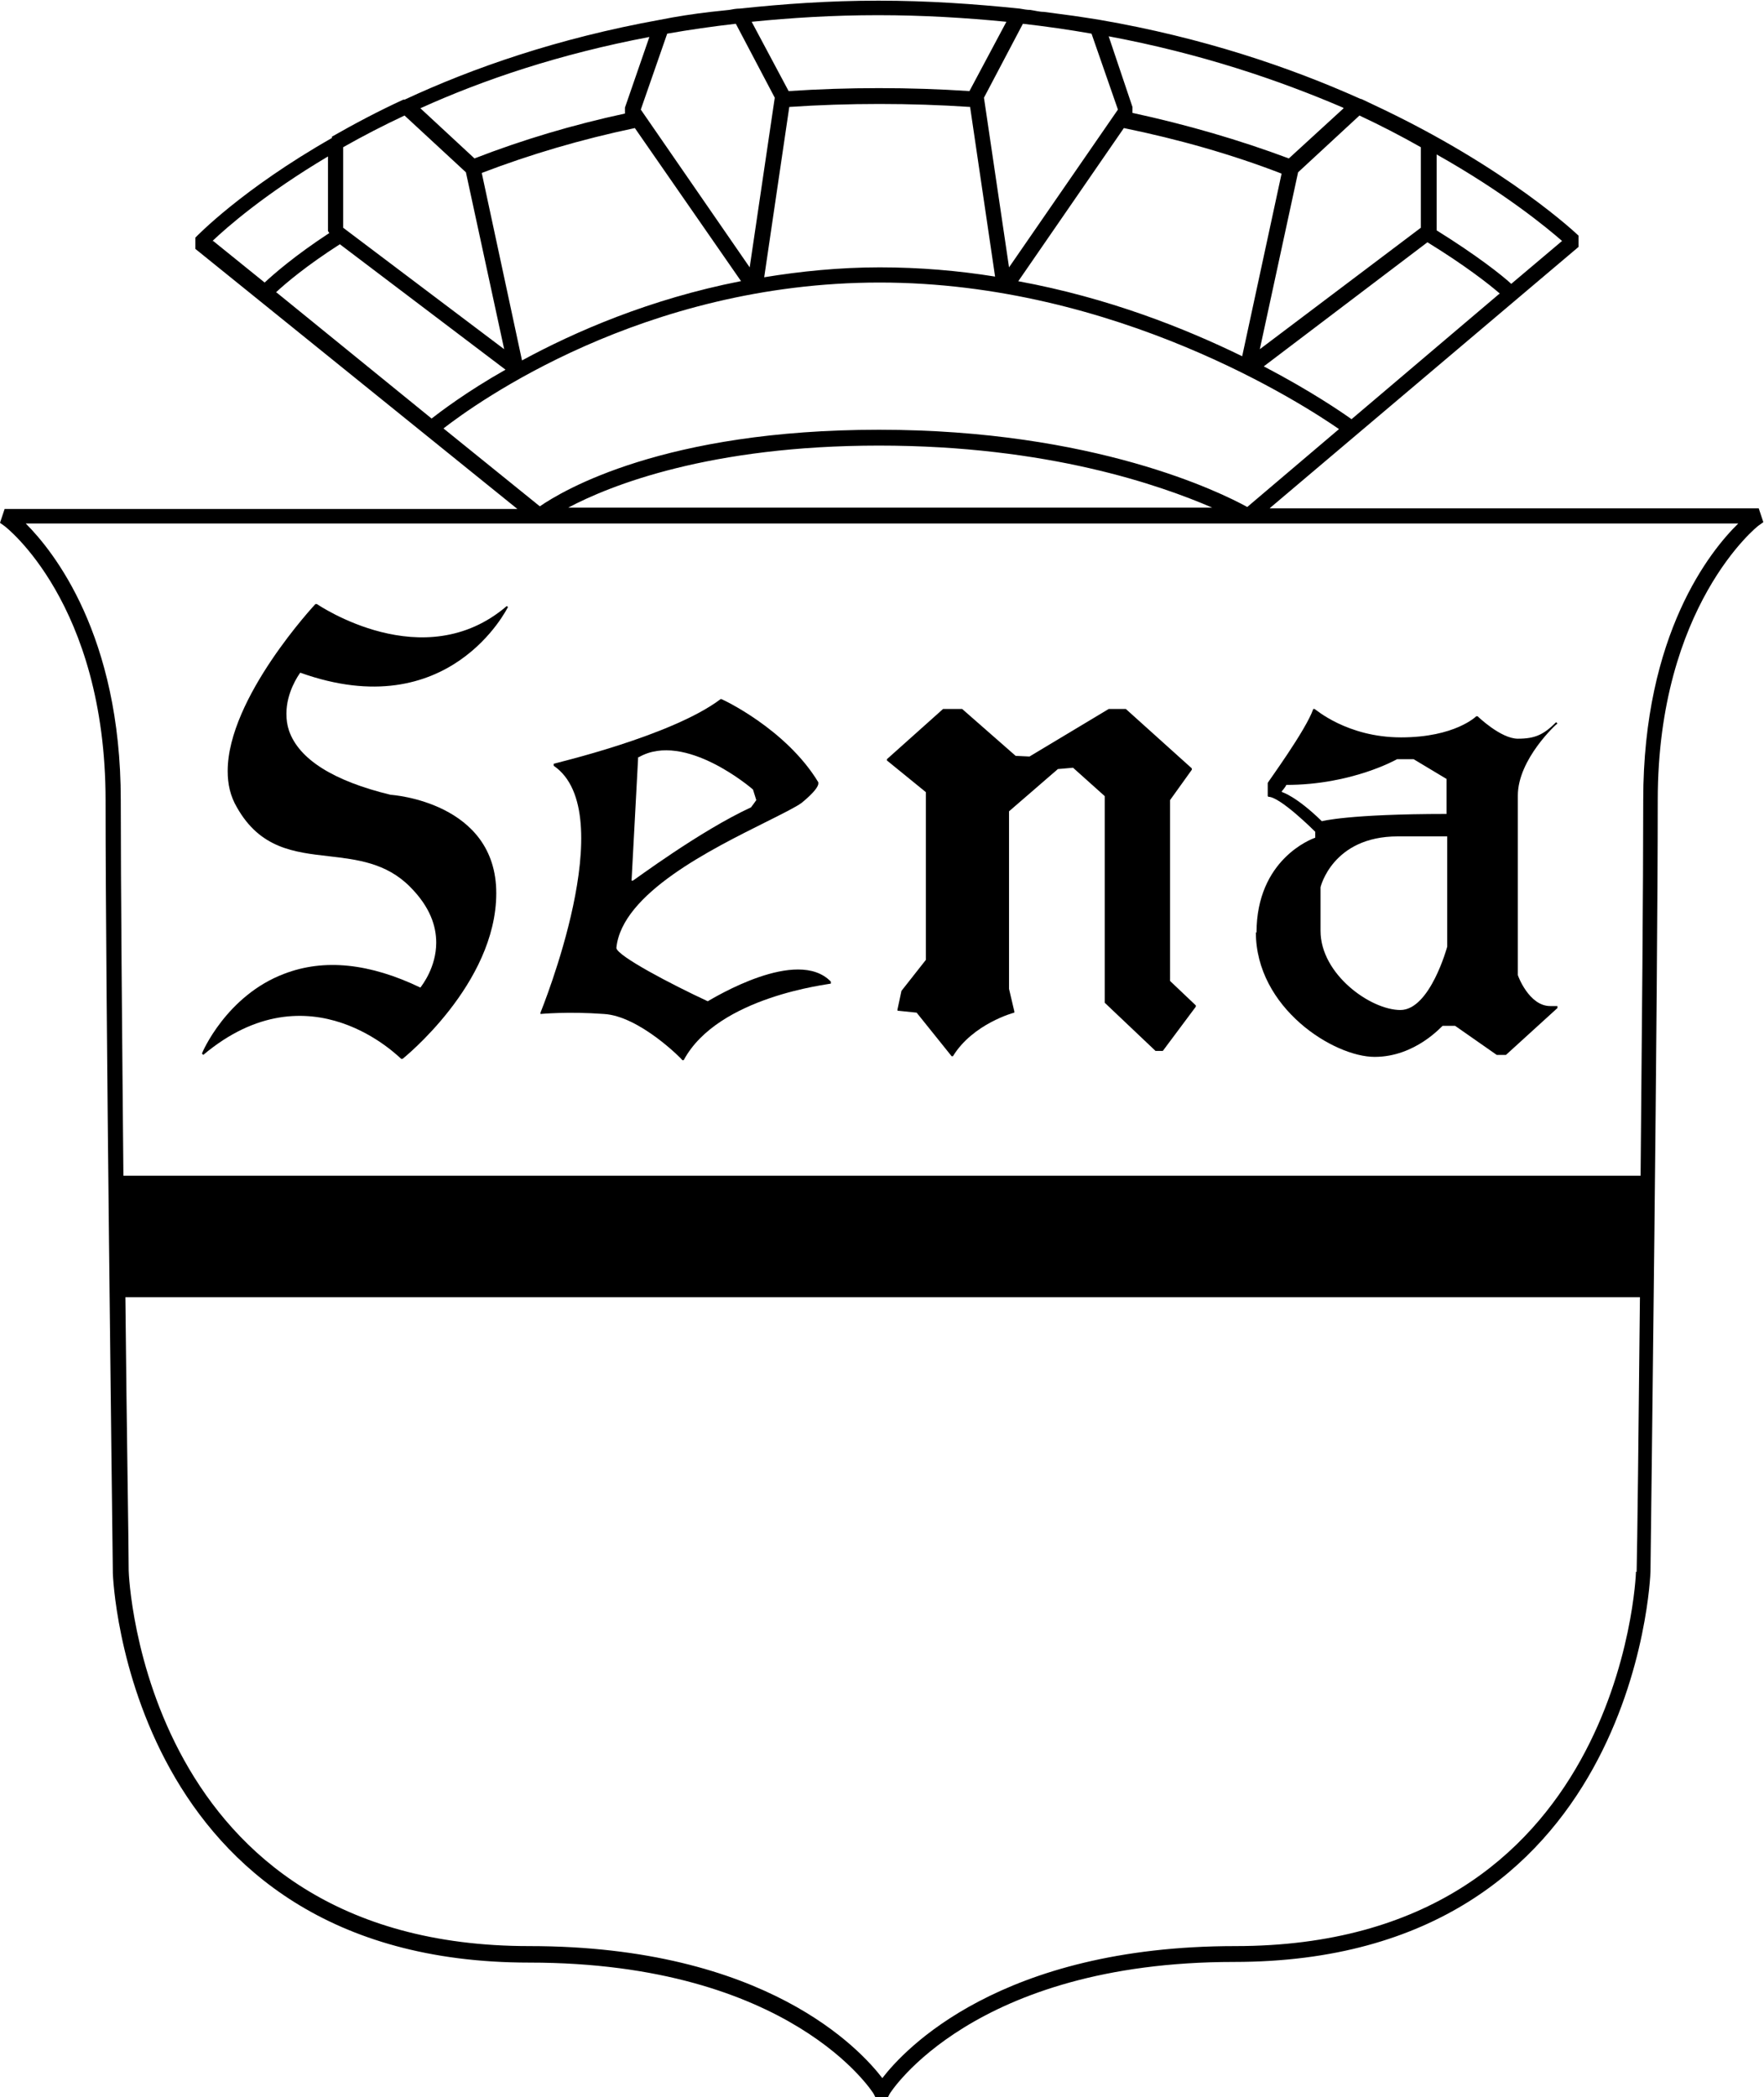
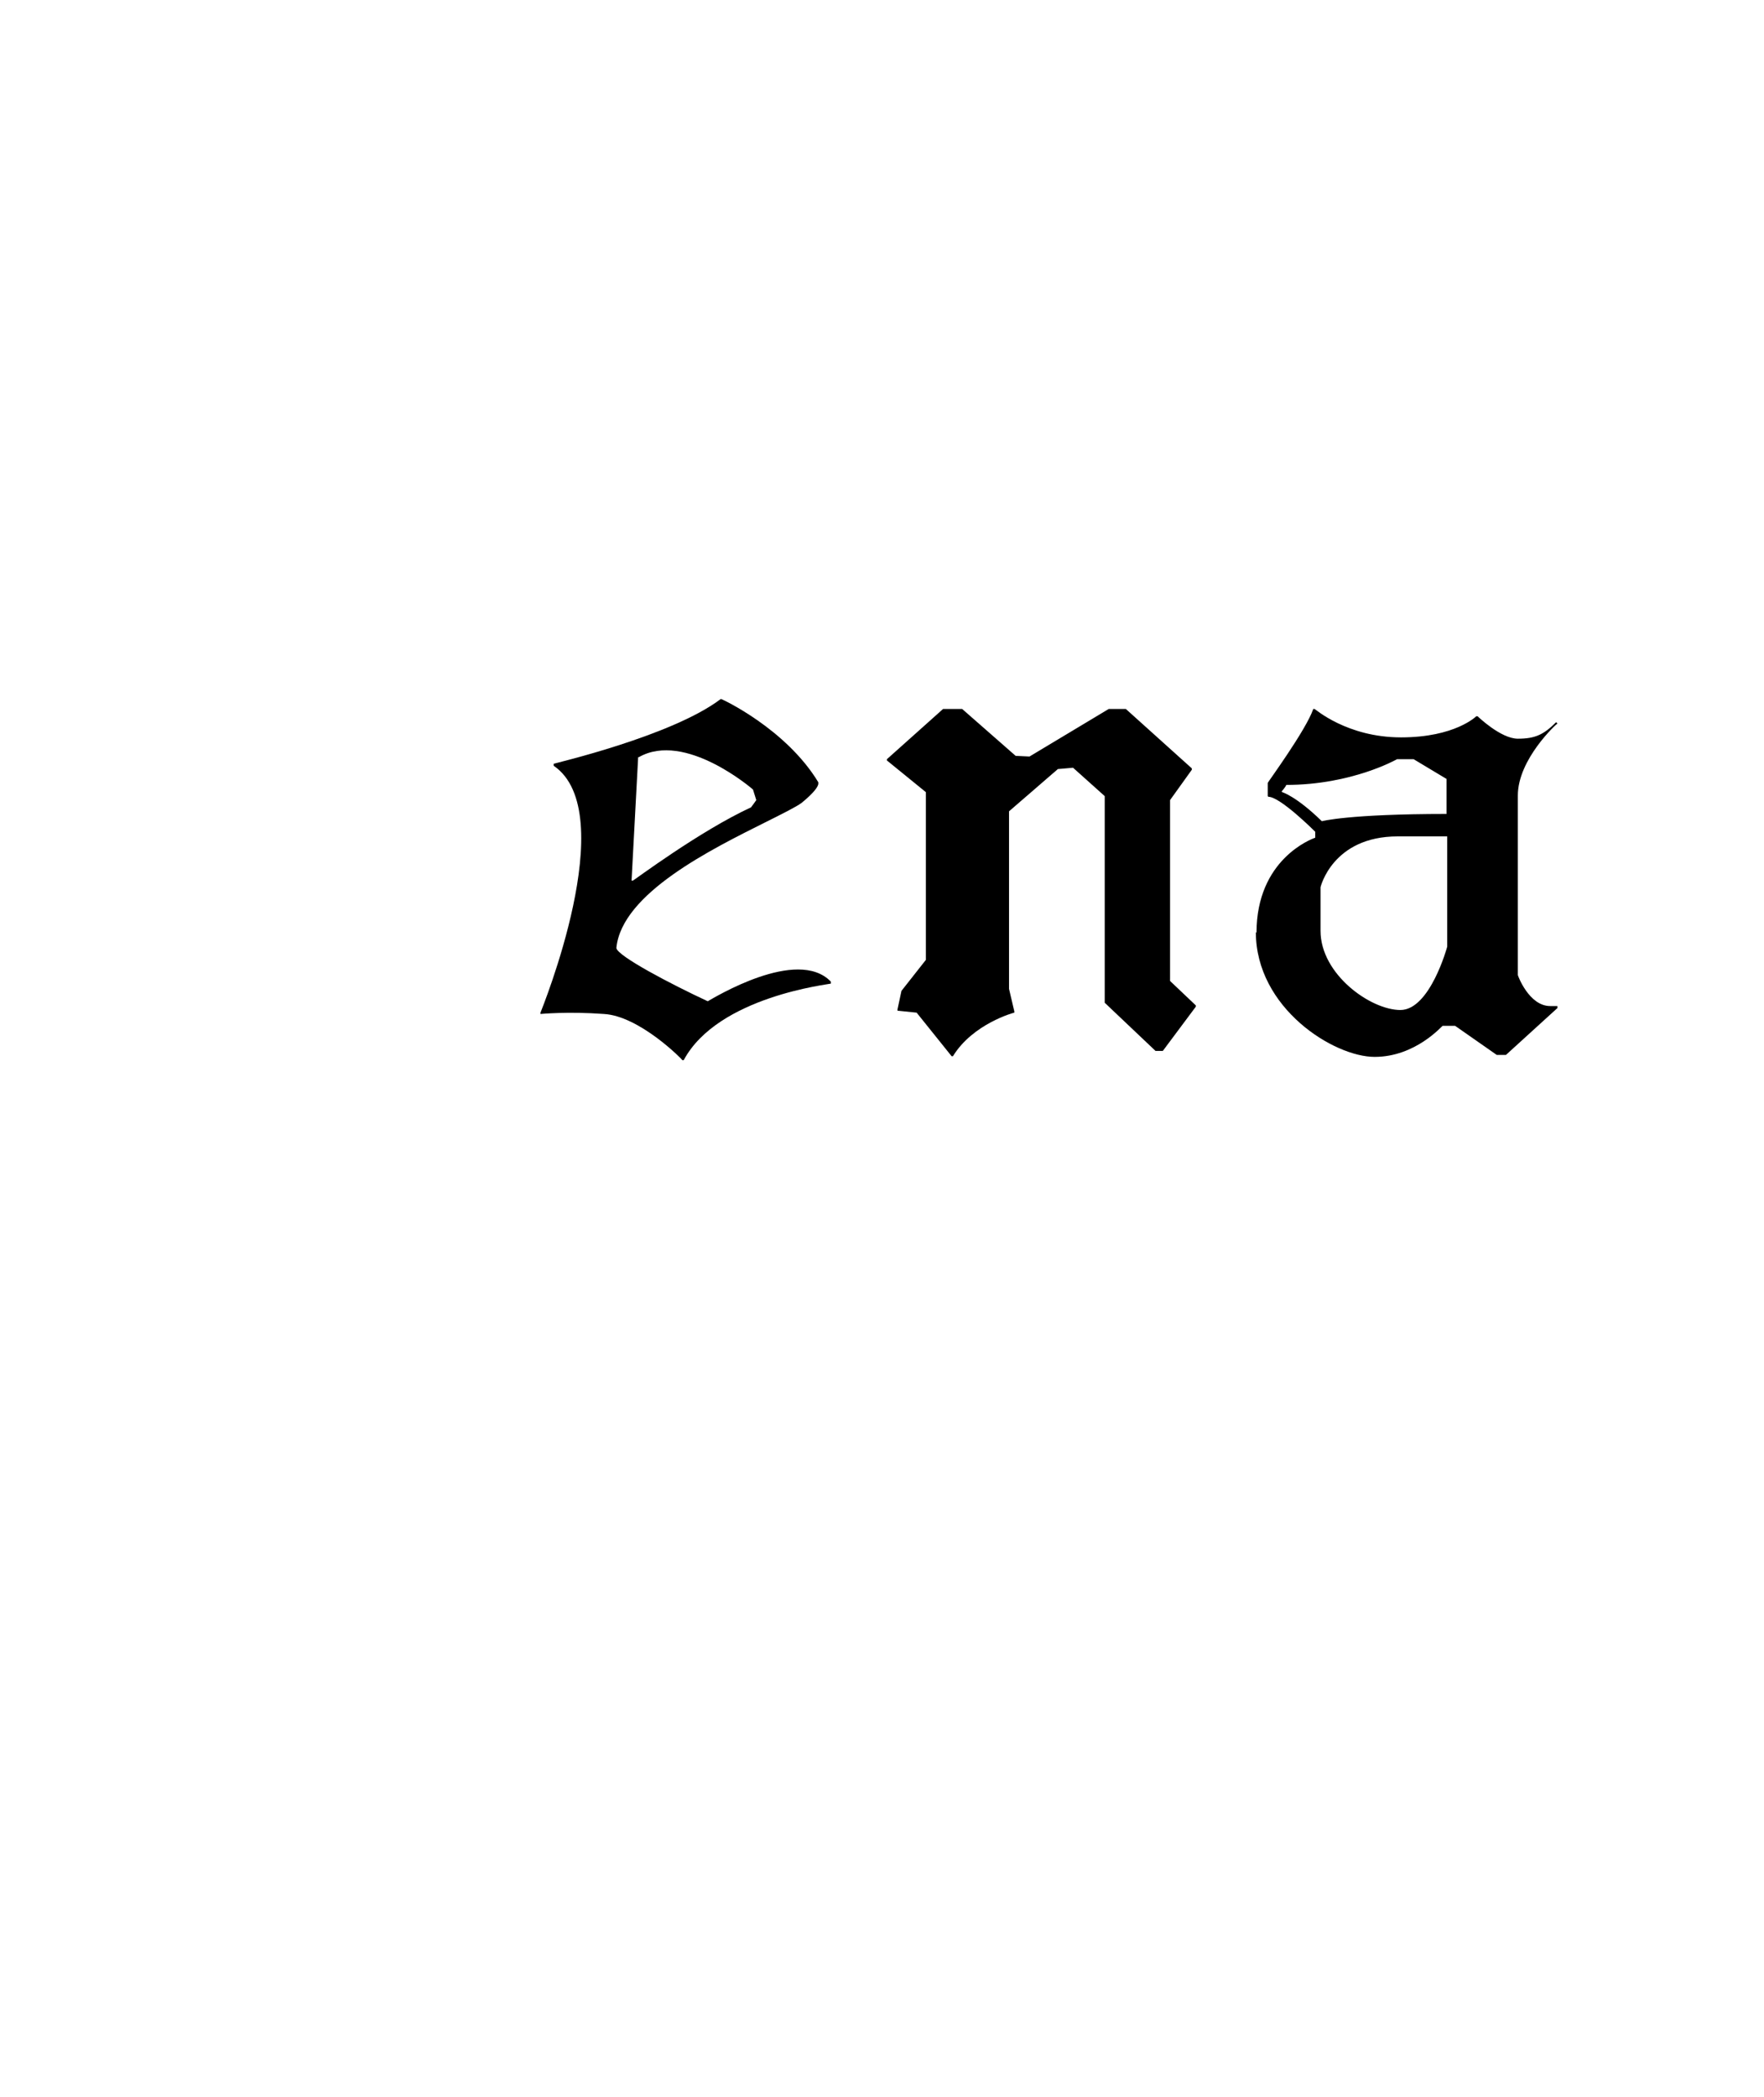
<svg xmlns="http://www.w3.org/2000/svg" id="Layer_1" data-name="Layer 1" viewBox="0 0 26.73 31.77">
  <defs>
    <style>
      .cls-1 {
        fill: none;
      }
    </style>
  </defs>
-   <path class="cls-1" d="M23.66,3.65c-.23-.2-.87-.73-1.9-1.31v1.15c.61.37.98.68,1.13.81l.77-.65Z" />
  <path class="cls-1" d="M20.47,6.35l2.24-1.9c-.16-.14-.53-.43-1.1-.78l-2.48,1.88c.72.37,1.19.7,1.33.8Z" />
  <path class="cls-1" d="M7.3,2.61l.61,2.84c.82-.44,1.95-.93,3.31-1.2l-1.61-2.32c-.81.17-1.59.4-2.32.68Z" />
  <path class="cls-1" d="M18.85,7.93h0s-18.46,0-18.46,0c.42.42,1.44,1.69,1.44,4.19,0,1.29.02,3.52.04,5.69h22.99c.02-2.18.04-4.41.04-5.69,0-2.52,1.02-3.78,1.44-4.19h-7.49ZM4.38,11.08c.15.43.67.76,1.54.97.02,0,1.6.11,1.6,1.49s-1.41,2.5-1.42,2.51h-.02s-1.38-1.42-3-.06l-.02-.02s.38-.88,1.25-1.21c.6-.23,1.29-.16,2.06.21.03-.04.24-.3.24-.68,0-.25-.09-.54-.4-.85-.37-.37-.81-.42-1.23-.46-.53-.06-1.04-.12-1.39-.74-.1-.17-.14-.35-.14-.55,0-1.11,1.31-2.51,1.33-2.53h.02s1.62,1.11,2.88.03l.02.02s-.88,1.81-3.15,1c-.03.04-.21.3-.21.62,0,.08.01.17.04.26ZM12.6,14.89s-1.71.18-2.23,1.15h-.02s-.66-.66-1.19-.7c-.54-.03-.94,0-.95,0v-.02s1.22-3.03.18-3.74v-.03s1.8-.42,2.54-.97h.01s.97.45,1.46,1.26v.02s.01,0,.01,0c0,.05-.09.15-.25.29-.08.07-.28.17-.54.29-.82.4-2.19,1.07-2.27,1.91.01.12.84.55,1.39.81.09-.05,1.36-.83,1.88-.3v.03ZM17.63,15.9h-.11s-.77-.72-.78-.73v-3.13s-.48-.42-.48-.43c0,0-.23.02-.23.02,0,0-.74.64-.74.64,0,0,0,2.69,0,2.69l.09.34v.02s-.64.17-.94.66h-.02s-.53-.65-.53-.66c0,0-.28-.03-.28-.03v-.02s.05-.27.05-.28c0,0,.37-.47.37-.47v-2.54s-.59-.48-.59-.48v-.02s.84-.76.85-.76h.29s.81.71.81.72c0,0,.21.01.21.01,0,0,1.2-.72,1.2-.73h.26s1,.9,1,.9v.02s-.33.46-.33.46v2.72s.39.37.39.37v.02s-.49.67-.5.68ZM19.21,12.06h-.01s0-.21,0-.21c0,0,.59-.8.69-1.11h.02s.48.42,1.31.42,1.13-.31,1.14-.32h.02s.37.34.61.34c.26,0,.39-.06.58-.25h0s.02.02.02.02c0,0,0,0,0,0h0s-.6.55-.6,1.09v2.72s.17.47.49.47h.1v.03s-.76.71-.77.71h-.14s-.63-.44-.63-.44h-.19s-.41.46-1.03.46-1.8-.73-1.8-1.89.83-1.42.89-1.44c0-.02,0-.09,0-.09,0,0-.52-.53-.71-.53Z" />
  <path class="cls-1" d="M4.96,3.5v-1.13c-.95.57-1.54,1.08-1.75,1.28l.78.63c.14-.13.47-.41.98-.75l-.02-.03Z" />
  <path class="cls-1" d="M1.94,23.8c0,.07.22,5.69,6.07,5.69,3.59,0,5.02,1.57,5.35,2,.33-.43,1.78-2,5.35-2,5.85,0,6.07-5.61,6.07-5.67,0-.39.03-2.11.05-4.16H1.89c.02,2.05.04,3.76.05,4.14Z" />
  <path class="cls-1" d="M5.15,3.7c-.5.32-.82.6-.97.73l2.35,1.91c.13-.11.52-.4,1.12-.74l-2.51-1.9Z" />
  <path class="cls-1" d="M15.43,4.25c1.36.26,2.53.72,3.4,1.14l.6-2.78c-.76-.29-1.56-.52-2.39-.69l-1.6,2.32Z" />
  <path class="cls-1" d="M13.32,6.51c3.26,0,5.18.95,5.58,1.17l1.39-1.18c-.52-.36-3.35-2.22-6.96-2.22s-6.12,1.83-6.61,2.21l1.46,1.18c.35-.24,1.93-1.16,5.14-1.16Z" />
-   <path class="cls-1" d="M8.61,7.69h9.76c-.78-.34-2.51-.94-5.05-.94s-4.07.61-4.71.94Z" />
  <path class="cls-1" d="M14.69,1.38l.56-1.05c-.62-.06-1.26-.1-1.94-.1s-1.3.04-1.91.1l.56,1.05c.9-.06,1.84-.06,2.74,0Z" />
  <path class="cls-1" d="M9.48,1.72v-.09s.36-1.07.36-1.07c-1.37.26-2.53.66-3.47,1.08l.82.76c.72-.28,1.49-.51,2.29-.68Z" />
  <path class="cls-1" d="M17.17,1.72c.82.17,1.62.4,2.37.69l.83-.76c-.98-.42-2.16-.82-3.55-1.08l.37,1.07v.09Z" />
  <path class="cls-1" d="M11.96,1.62l-.38,2.58c.55-.09,1.14-.15,1.75-.15s1.19.06,1.75.14l-.38-2.58c-.9-.06-1.84-.06-2.74,0Z" />
-   <path d="M7.7,9.2l-.02-.02c-1.26,1.08-2.86-.02-2.88-.03h-.02s-1.33,1.42-1.33,2.53c0,.2.04.38.14.55.35.62.86.68,1.39.74.43.05.87.1,1.23.46.31.31.4.6.4.85,0,.37-.21.64-.24.68-.77-.37-1.46-.44-2.06-.21-.88.33-1.25,1.2-1.25,1.21l.02.02c1.62-1.36,2.98.05,3,.06h.02s1.42-1.13,1.42-2.51-1.58-1.49-1.6-1.49c-.87-.21-1.39-.54-1.54-.97-.03-.09-.04-.17-.04-.26,0-.32.18-.58.21-.62,2.26.81,3.14-.98,3.15-1Z" />
  <path d="M10.73,15.17c-.56-.26-1.38-.69-1.39-.81.08-.83,1.45-1.5,2.27-1.91.26-.13.46-.23.54-.29.17-.14.25-.24.25-.29,0,0,0,0,0,0v-.02c-.49-.81-1.46-1.26-1.47-1.26h-.01c-.74.56-2.51.97-2.53.98v.03c1.04.71-.19,3.71-.2,3.74v.02s.42-.04.96,0c.54.03,1.19.69,1.19.7h.02c.52-.97,2.22-1.15,2.23-1.16v-.03c-.51-.53-1.78.25-1.87.3ZM9.68,11.47h0c.7-.4,1.72.48,1.73.49l.05.16h0s-.07.1-.08.11c-.78.36-1.78,1.11-1.79,1.11h-.02s.1-1.87.1-1.87Z" />
  <path d="M17.73,14.84v-2.72s.33-.46.33-.46v-.02s-1-.9-1-.9h-.26s-1.2.72-1.2.72c0,0-.21-.01-.21-.01,0,0-.81-.71-.81-.71h-.29s-.85.76-.85.76v.02s.59.48.59.48v.14s0,2.4,0,2.4c0,0-.37.47-.37.47,0,0-.06.28-.06.28v.02s.29.03.29.03c0,0,.53.66.53.66h.02c.3-.49.92-.66.93-.66v-.02s-.08-.34-.08-.34c0,0,0-2.69,0-2.69,0,0,.74-.64.74-.64,0,0,.23-.02.23-.02,0,0,.48.43.48.43v3.13s.77.73.77.73h.11s.5-.67.5-.67v-.02s-.39-.37-.39-.37Z" />
  <path d="M19.03,14.12c0,1.15,1.18,1.89,1.8,1.89s1.02-.47,1.03-.47h.19s.63.44.63.44h.14s.78-.71.78-.71v-.03h-.11c-.32,0-.49-.46-.49-.47v-2.72c0-.55.59-1.09.6-1.09h0s0,0,0,0l-.02-.02h0c-.19.19-.32.25-.58.25s-.61-.34-.61-.34h-.02s-.32.32-1.14.32-1.3-.43-1.31-.43h-.02c-.11.32-.69,1.11-.69,1.12v.2s.01.01.01.01c.18,0,.7.52.71.53,0,0,0,.07,0,.09-.06.02-.89.33-.89,1.44ZM21.93,12.8v1.54s-.26.96-.71.96-1.21-.54-1.21-1.2v-.66s.18-.77,1.17-.77h.75v.13ZM19.42,11.99s.07-.08.07-.1c1,0,1.68-.39,1.68-.39h.25l.5.3v.53c-1.49,0-1.89.11-1.89.11-.39-.38-.6-.44-.6-.44Z" />
-   <path d="M19.25,7.69l4.67-3.95v-.17s-1.07-1.03-3.1-1.98c-.06-.03-.13-.06-.19-.09h-.01c-1.07-.48-2.39-.93-3.96-1.2h0c-.06-.01-.13-.02-.19-.03-.07-.01-.13-.02-.2-.03-.15-.02-.3-.04-.45-.06-.07,0-.14-.02-.21-.03-.05,0-.1-.01-.16-.02h0c-.68-.07-1.39-.12-2.14-.12s-1.44.05-2.1.12h0c-.05,0-.11.01-.16.02-.09.01-.18.02-.28.03-.26.03-.52.07-.77.12h0c-1.55.28-2.84.73-3.87,1.21h-.02c-.37.17-.73.36-1.08.56v.02c-1.37.78-2.05,1.49-2.07,1.51v.17s4.88,3.94,4.88,3.94H.07l-.07.21.07.05s1.53,1.16,1.53,4.16.1,10.8.11,11.7c0,.06.22,5.9,6.31,5.9,3.97,0,5.21,1.97,5.22,1.99l.03.06h.18s.03-.06.03-.06c.01-.02,1.26-2,5.22-2,6.09,0,6.31-5.84,6.31-5.92.01-.89.11-8.74.11-11.68s1.51-4.15,1.53-4.16l.07-.05-.07-.21h-7.41ZM21.77,2.34c1.03.58,1.67,1.11,1.9,1.31l-.77.65c-.14-.13-.52-.43-1.13-.81v-1.15ZM22.72,4.45l-2.24,1.9c-.14-.1-.62-.43-1.33-.8l2.48-1.88c.57.35.94.64,1.1.78ZM21.53,2.23v1.22l-2.44,1.84.58-2.68.93-.86c.32.15.63.31.93.48ZM18.83,5.4c-.88-.43-2.04-.89-3.4-1.14l1.6-2.32c.83.17,1.64.4,2.39.69l-.6,2.78ZM20.36,1.64l-.83.76c-.75-.28-1.54-.51-2.37-.69v-.09s-.36-1.07-.36-1.07c1.39.26,2.57.66,3.55,1.08ZM15.5.36c.35.04.7.09,1.04.15l.4,1.15-1.65,2.39-.38-2.57.59-1.12ZM15.08,4.19c-.56-.09-1.14-.14-1.75-.14s-1.2.06-1.75.15l.38-2.58c.89-.06,1.84-.06,2.74,0l.38,2.58ZM13.31.23c.68,0,1.33.04,1.94.1l-.56,1.05c-.9-.06-1.84-.06-2.74,0l-.56-1.05c.6-.06,1.23-.1,1.91-.1ZM10.11.51c.34-.06.69-.11,1.04-.15l.59,1.12-.38,2.57-1.65-2.39.4-1.15ZM11.22,4.26c-1.37.27-2.5.76-3.31,1.2l-.61-2.84c.73-.28,1.51-.51,2.32-.68l1.61,2.32ZM9.84.56l-.37,1.07v.09c-.79.17-1.56.4-2.28.68l-.82-.76c.95-.43,2.1-.82,3.47-1.08ZM5.2,2.23c.3-.17.61-.33.93-.48l.93.86.58,2.68-2.44-1.84v-1.22ZM3.22,3.65c.21-.2.79-.71,1.75-1.28v1.13l.02.03c-.52.34-.84.62-.98.75l-.78-.63ZM4.18,4.43c.15-.14.47-.41.97-.73l2.51,1.9c-.6.34-.99.64-1.12.74l-2.35-1.91ZM6.72,6.49c.49-.38,3.02-2.21,6.61-2.21s6.44,1.86,6.96,2.22l-1.39,1.18c-.4-.22-2.32-1.17-5.58-1.17s-4.79.92-5.14,1.16l-1.46-1.18ZM18.37,7.69h-9.76c.64-.34,2.15-.94,4.71-.94s4.26.6,5.05.94ZM24.79,23.81c0,.06-.22,5.67-6.07,5.67-3.57,0-5.02,1.57-5.35,2-.33-.43-1.76-2-5.35-2-5.85,0-6.07-5.61-6.07-5.69,0-.39-.03-2.09-.05-4.14h22.95c-.02,2.05-.04,3.76-.05,4.16ZM24.9,12.12c0,1.29-.02,3.52-.04,5.69H1.87c-.02-2.17-.04-4.4-.04-5.69,0-2.5-1.02-3.77-1.44-4.19h18.46s0,0,0,0h7.49c-.42.41-1.44,1.67-1.44,4.19Z" />
</svg>